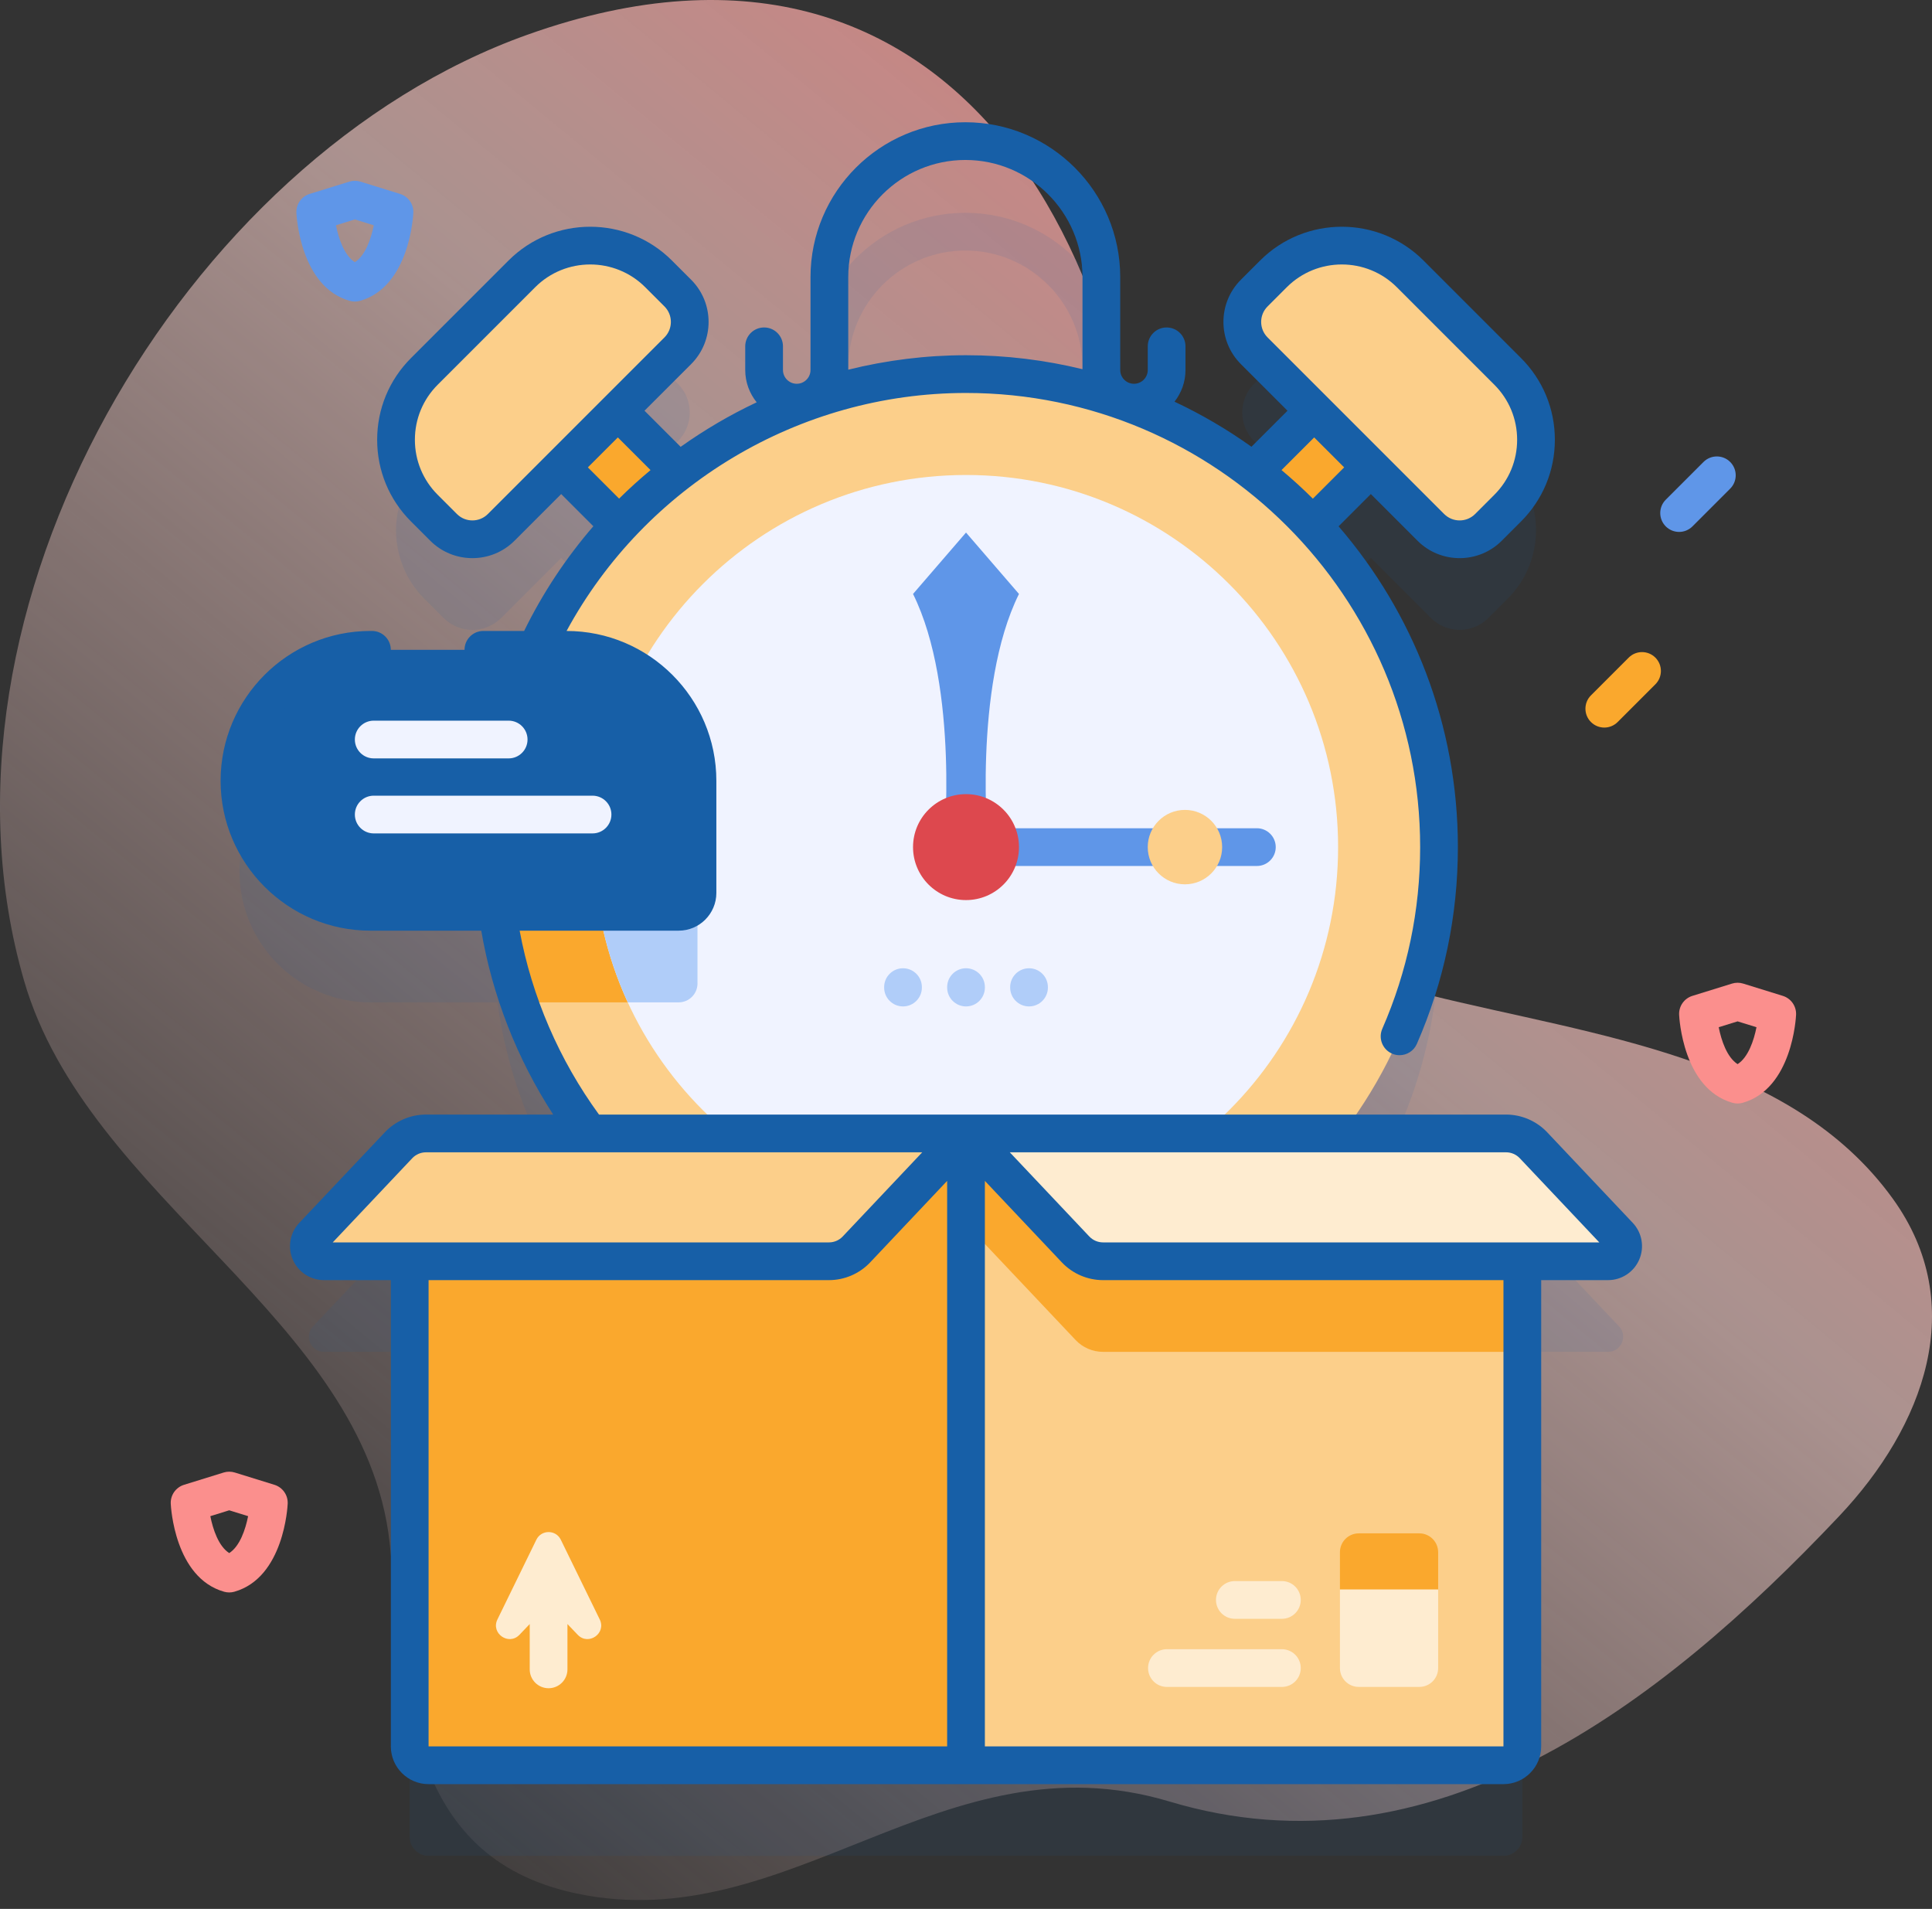
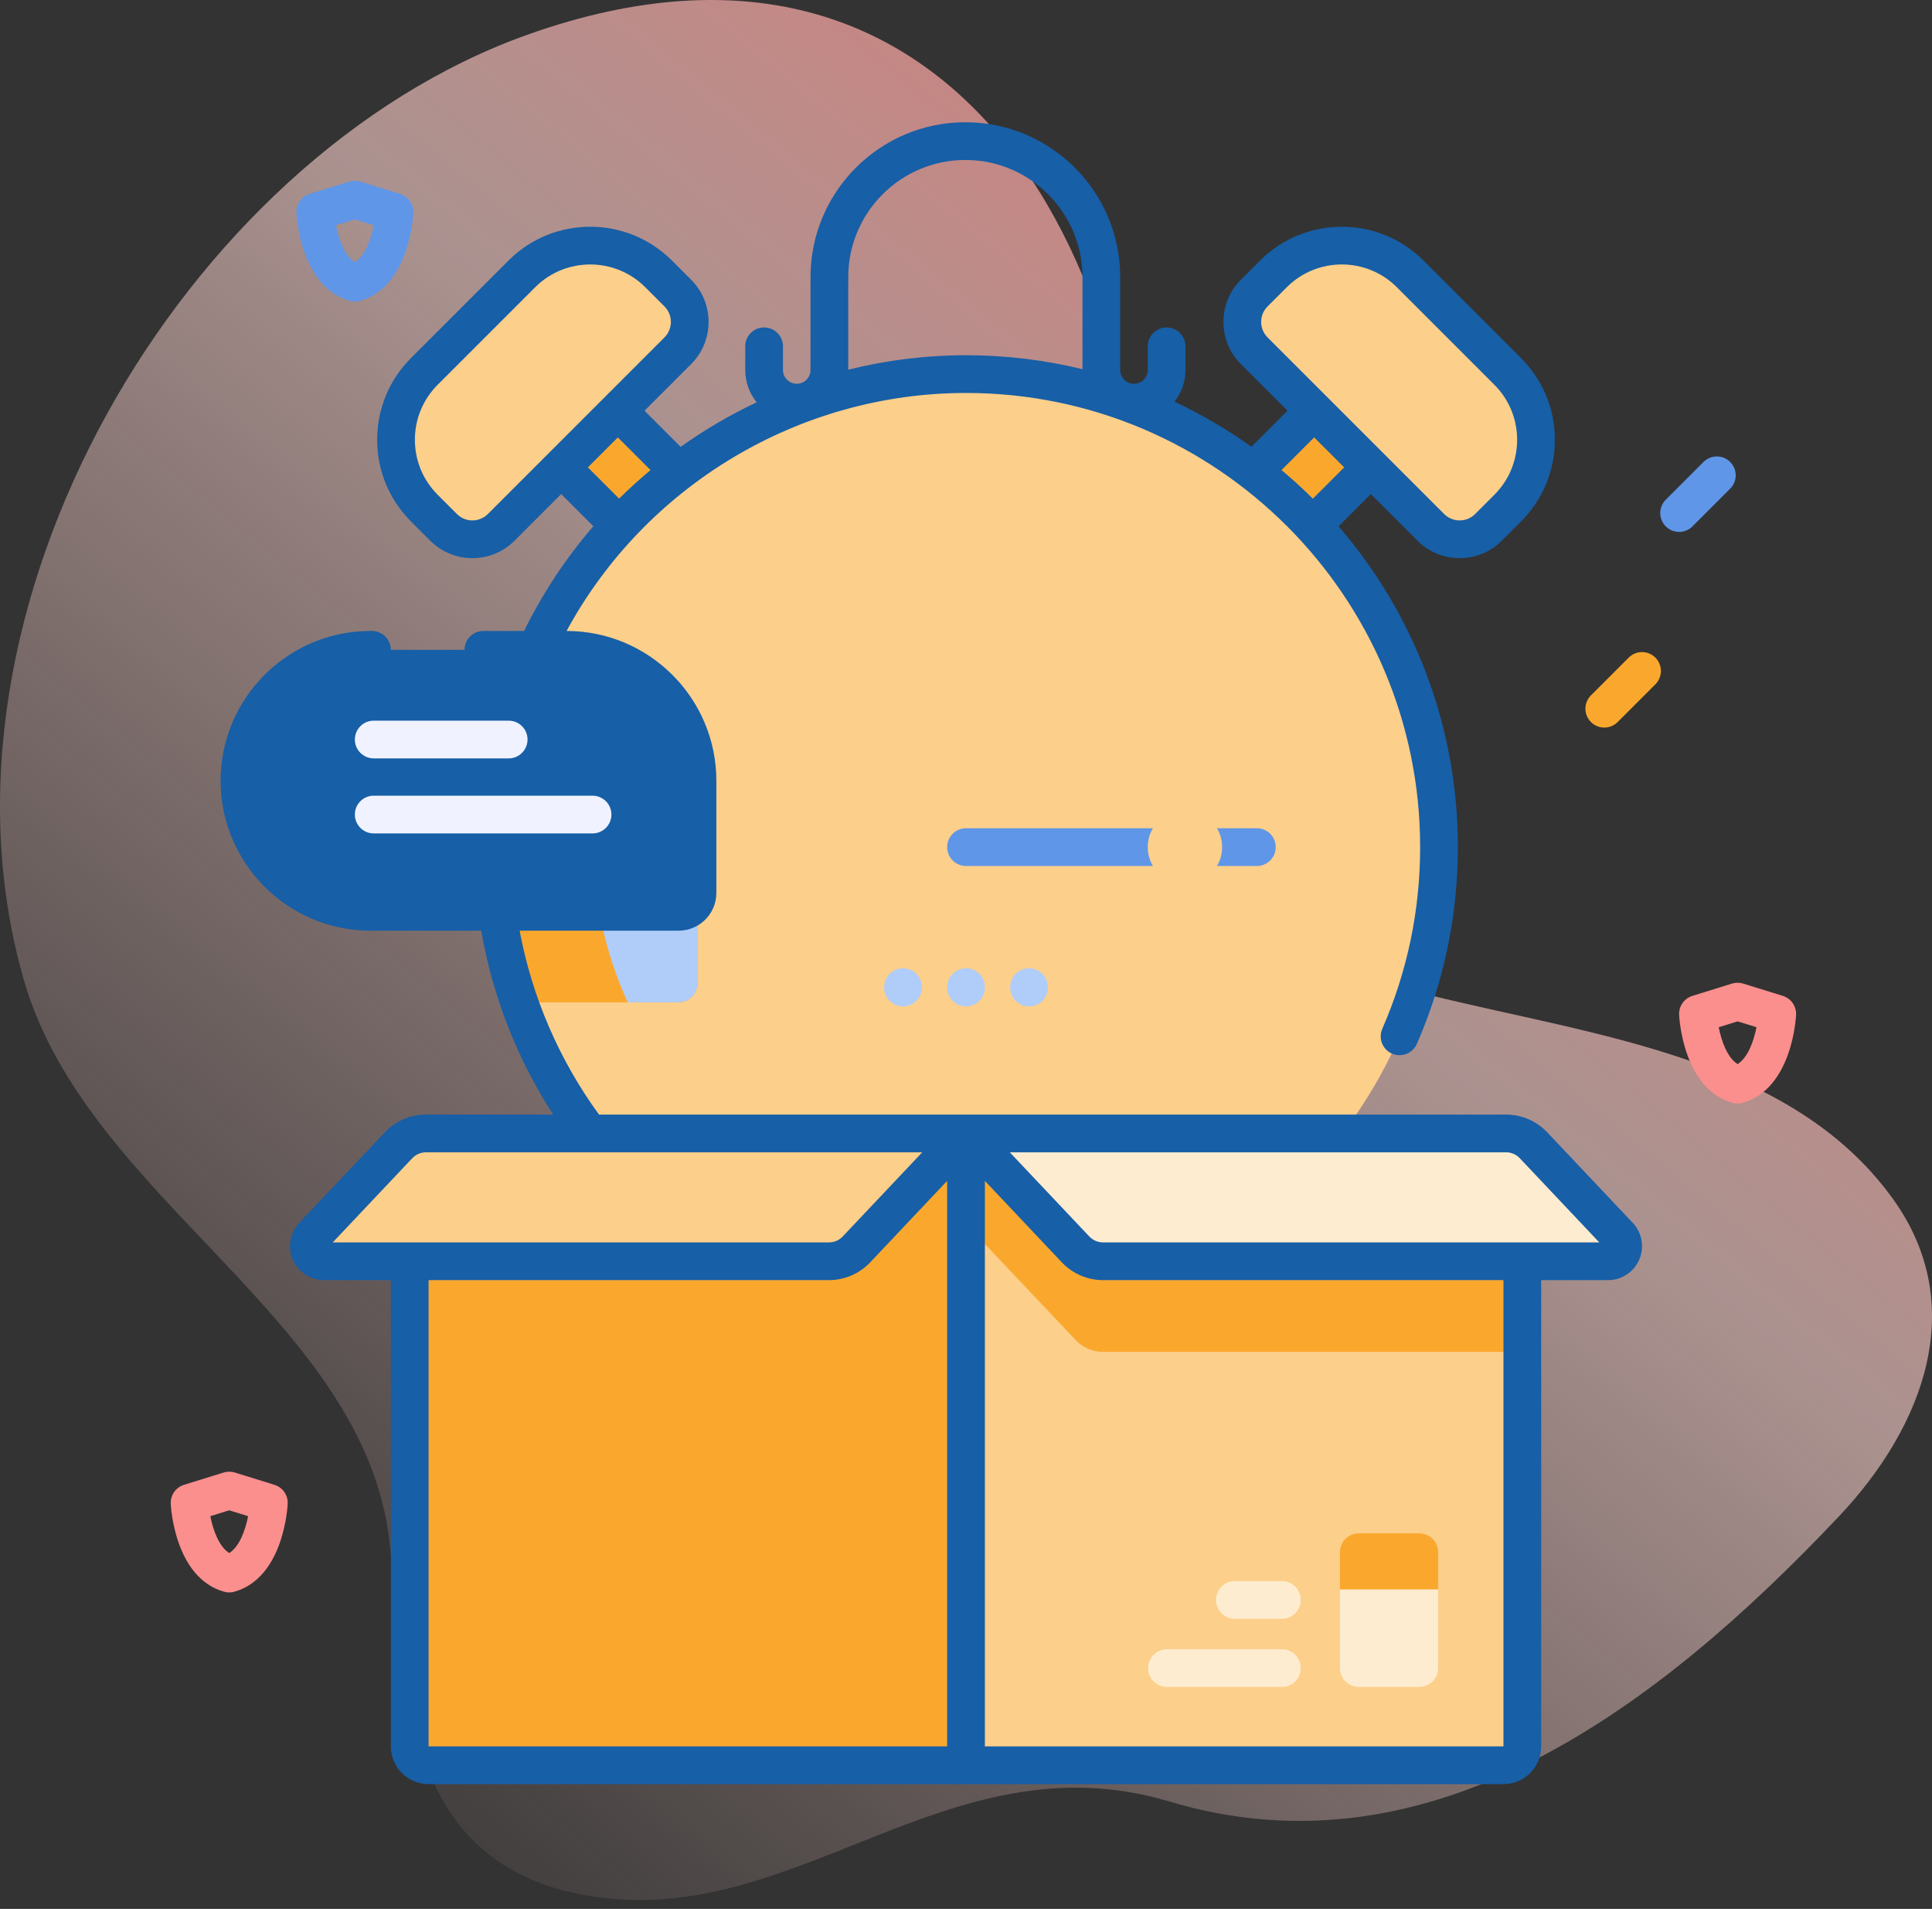
<svg xmlns="http://www.w3.org/2000/svg" width="166" height="164" viewBox="0 0 166 164" fill="none">
  <rect x="0" y="0" width="166" height="164" fill="#333333" stroke="none" />
  <path d="M162.63 102.981C145.068 78.644 95.41 95.763 98.072 57.627C100.352 24.958 83.503 -10.644 45.306 2.987C15.841 13.502 -7.163 52.331 2.064 84.243C7.505 103.064 31.313 113.218 33.475 132.511C34.874 144.993 34.608 159.506 49.495 162.668C67.863 166.57 81.071 148.95 100.49 154.776C122.957 161.516 142.515 146.668 158.018 130.261C165.313 122.54 169.225 112.12 162.63 102.981Z" fill="url(#paint0_linear_92_5349)" />
-   <path opacity="0.1" d="M139.108 113.953L131.759 106.174C131.147 105.525 130.294 105.158 129.402 105.158H129.19C129.187 105.158 129.183 105.157 129.179 105.157H115.35C120.551 98.328 123.64 89.805 123.64 80.559C123.64 69.886 119.524 60.176 112.795 52.925L117.785 47.936L122.939 53.089C124.305 54.456 126.522 54.456 127.889 53.089L129.542 51.437C132.786 48.192 132.786 42.933 129.542 39.689L121.164 31.311C117.92 28.067 112.66 28.067 109.416 31.311L107.763 32.964C106.396 34.33 106.396 36.547 107.763 37.914L112.917 43.068L107.698 48.286C105.201 46.373 102.477 44.741 99.57 43.442C100.933 42.687 101.859 41.235 101.859 39.569V37.536C101.859 36.641 101.133 35.915 100.238 35.915C99.343 35.915 98.617 36.641 98.617 37.536V39.569C98.617 40.222 98.086 40.752 97.434 40.752C96.781 40.752 96.251 40.221 96.251 39.569V31.588C96.251 24.252 90.282 18.283 82.945 18.283C75.609 18.283 69.64 24.252 69.64 31.588V39.569C69.64 40.222 69.109 40.752 68.457 40.752C67.805 40.752 67.274 40.221 67.274 39.569V37.536C67.274 36.641 66.548 35.915 65.653 35.915C64.758 35.915 64.032 36.641 64.032 37.536V39.569C64.032 41.255 64.98 42.722 66.37 43.469C63.486 44.764 60.783 46.386 58.304 48.286L53.086 43.068L58.239 37.914C59.606 36.547 59.606 34.33 58.239 32.964L56.587 31.311C53.342 28.067 48.083 28.067 44.839 31.311L36.461 39.689C33.217 42.933 33.217 48.192 36.461 51.437L38.114 53.089C39.48 54.456 41.697 54.456 43.064 53.089L48.218 47.936L53.207 52.925C50.293 56.066 47.87 59.668 46.058 63.609H31.829C25.614 63.609 20.576 68.648 20.576 74.863C20.576 81.078 25.614 86.116 31.829 86.116H42.742C43.712 93.21 46.513 99.72 50.652 105.156H36.822C36.819 105.156 36.815 105.157 36.812 105.157H36.6C35.708 105.157 34.856 105.525 34.243 106.173L26.894 113.952C26.113 114.779 26.699 116.14 27.837 116.14H35.202V157.82C35.202 158.715 35.928 159.441 36.823 159.441H129.18C130.075 159.441 130.801 158.715 130.801 157.82V116.14H138.166C139.303 116.14 139.89 114.78 139.108 113.953ZM72.883 39.569V31.588C72.883 26.04 77.397 21.525 82.946 21.525C88.495 21.525 93.009 26.04 93.009 31.588V39.569C93.009 40.164 93.129 40.731 93.342 41.249C90.04 40.383 86.575 39.92 83.002 39.92C79.383 39.92 75.876 40.395 72.537 41.283C72.759 40.755 72.883 40.176 72.883 39.569Z" fill="#175FA7" />
  <path d="M116.266 31.914L121.133 36.781L111.511 46.403L106.644 41.536L116.266 31.914Z" fill="#FAA82D" />
  <path d="M122.939 45.308L107.763 30.133C106.397 28.766 106.397 26.549 107.763 25.182L109.416 23.529C112.66 20.285 117.92 20.285 121.164 23.529L129.543 31.908C132.787 35.152 132.787 40.412 129.543 43.656L127.89 45.309C126.522 46.675 124.306 46.675 122.939 45.308Z" fill="#FCCF8A" />
  <path d="M59.359 41.55L54.492 46.418L44.87 36.796L49.737 31.929L59.359 41.55Z" fill="#FAA82D" />
  <path d="M43.064 45.308L58.239 30.133C59.606 28.766 59.606 26.549 58.239 25.182L56.587 23.529C53.343 20.285 48.083 20.285 44.839 23.529L36.46 31.908C33.216 35.152 33.216 40.412 36.46 43.656L38.113 45.309C39.48 46.675 41.697 46.675 43.064 45.308Z" fill="#FCCF8A" />
  <path d="M83.001 113.417C105.445 113.417 123.64 95.222 123.64 72.778C123.64 50.334 105.445 32.139 83.001 32.139C60.556 32.139 42.361 50.334 42.361 72.778C42.361 95.222 60.556 113.417 83.001 113.417Z" fill="#FCCF8A" />
  <path d="M59.931 74.862V84.495C59.931 85.389 59.205 86.116 58.31 86.116H44.602C43.149 81.936 42.361 77.449 42.361 72.777C42.361 69.626 42.721 66.555 43.399 63.608H48.677C54.892 63.608 59.931 68.647 59.931 74.862Z" fill="#FAA82D" />
-   <path d="M83.001 104.748C100.658 104.748 114.971 90.434 114.971 72.778C114.971 55.121 100.658 40.808 83.001 40.808C65.345 40.808 51.031 55.121 51.031 72.778C51.031 90.434 65.345 104.748 83.001 104.748Z" fill="#F0F3FF" />
  <path d="M59.929 74.862V84.495C59.929 85.389 59.203 86.116 58.308 86.116H53.938C52.07 82.056 51.029 77.54 51.029 72.777C51.029 69.798 51.438 66.912 52.203 64.176C56.69 65.654 59.929 69.879 59.929 74.862Z" fill="#B0CDF9" />
-   <path d="M87.552 51.028L83.001 45.753L78.449 51.028C82.444 59.08 81.091 72.778 81.091 72.778H84.911C84.911 72.778 83.557 59.08 87.552 51.028Z" fill="#5F96E8" />
  <path d="M107.992 74.399H83.002C82.107 74.399 81.381 73.674 81.381 72.778C81.381 71.883 82.107 71.157 83.002 71.157H107.992C108.887 71.157 109.613 71.883 109.613 72.778C109.613 73.674 108.887 74.399 107.992 74.399Z" fill="#5F96E8" />
-   <path d="M83.001 77.329C85.514 77.329 87.552 75.292 87.552 72.778C87.552 70.264 85.514 68.227 83.001 68.227C80.487 68.227 78.449 70.264 78.449 72.778C78.449 75.292 80.487 77.329 83.001 77.329Z" fill="#DD484E" />
  <path d="M130.8 108.359V150.039C130.8 150.934 130.074 151.66 129.178 151.66H83V97.376L130.8 108.359Z" fill="#FCCF8A" />
  <path d="M130.8 108.359V116.142H94.772C93.881 116.142 93.028 115.772 92.415 115.123L83 105.157V97.376L130.8 108.359Z" fill="#FAA82D" />
  <path d="M123.568 136.554V143.308C123.568 144.206 122.842 144.929 121.947 144.929H116.75C115.855 144.929 115.129 144.206 115.129 143.308V136.554L116.75 134.933H121.947L123.568 136.554Z" fill="#FEECD0" />
  <path d="M123.568 136.554V133.356C123.568 132.461 122.842 131.735 121.947 131.735H116.75C115.855 131.735 115.129 132.461 115.129 133.356V136.554H123.568Z" fill="#FAA82D" />
  <path d="M110.142 144.93H100.264C99.368 144.93 98.643 144.204 98.643 143.309C98.643 142.414 99.368 141.688 100.264 141.688H110.142C111.037 141.688 111.763 142.414 111.763 143.309C111.763 144.204 111.037 144.93 110.142 144.93Z" fill="#FEECD0" />
  <path d="M110.142 139.077H106.1C105.204 139.077 104.479 138.351 104.479 137.456C104.479 136.561 105.204 135.835 106.1 135.835H110.142C111.037 135.835 111.763 136.561 111.763 137.456C111.763 138.351 111.037 139.077 110.142 139.077Z" fill="#FEECD0" />
  <path d="M83.001 97.376V151.66H36.822C35.927 151.66 35.201 150.934 35.201 150.039V108.359L83.001 97.376Z" fill="#FAA82D" />
  <path d="M83.001 97.376V105.157L73.585 115.123C72.973 115.772 72.12 116.142 71.228 116.142H35.201V108.359L83.001 97.376Z" fill="#FAA82D" />
  <path d="M139.107 106.171L131.758 98.392C131.146 97.744 130.293 97.377 129.401 97.377H83L92.415 107.343C93.028 107.992 93.88 108.359 94.772 108.359H138.164C139.302 108.359 139.888 106.999 139.107 106.171Z" fill="#FEECD0" />
  <path d="M73.586 107.343L83.001 97.377H36.6C35.708 97.377 34.855 97.744 34.243 98.392L26.894 106.171C26.113 106.999 26.699 108.359 27.837 108.359H71.228C72.12 108.359 72.973 107.992 73.586 107.343Z" fill="#FCCF8A" />
-   <path d="M48.184 132.28L51.53 139.13C52.116 140.329 50.558 141.413 49.637 140.449L48.756 139.527V143.42C48.756 144.316 48.031 145.041 47.135 145.041C46.239 145.041 45.514 144.316 45.514 143.42V139.527L44.633 140.449C43.712 141.413 42.154 140.328 42.74 139.13L46.086 132.28C46.513 131.406 47.757 131.406 48.184 132.28Z" fill="#FEECD0" />
  <path d="M101.812 75.975C103.578 75.975 105.009 74.544 105.009 72.778C105.009 71.012 103.578 69.581 101.812 69.581C100.047 69.581 98.615 71.012 98.615 72.778C98.615 74.544 100.047 75.975 101.812 75.975Z" fill="#FCCF8A" />
  <path d="M77.588 86.465C76.693 86.465 75.967 85.739 75.967 84.844V84.807C75.967 83.912 76.693 83.186 77.588 83.186C78.483 83.186 79.209 83.912 79.209 84.807V84.844C79.209 85.739 78.483 86.465 77.588 86.465Z" fill="#B0CDF9" />
  <path d="M83.002 86.465C82.107 86.465 81.381 85.739 81.381 84.844V84.807C81.381 83.912 82.107 83.186 83.002 83.186C83.897 83.186 84.623 83.912 84.623 84.807V84.844C84.623 85.739 83.897 86.465 83.002 86.465Z" fill="#B0CDF9" />
  <path d="M88.416 86.465C87.521 86.465 86.795 85.739 86.795 84.844V84.807C86.795 83.912 87.521 83.186 88.416 83.186C89.311 83.186 90.037 83.912 90.037 84.807V84.844C90.037 85.739 89.311 86.465 88.416 86.465Z" fill="#B0CDF9" />
  <path d="M58.308 78.335H31.829C25.614 78.335 20.576 73.297 20.576 67.082C20.576 60.867 25.614 55.829 31.829 55.829H48.676C54.891 55.829 59.929 60.867 59.929 67.082V76.715C59.929 77.609 59.204 78.335 58.308 78.335Z" fill="#175FA7" />
  <path d="M140.287 105.058L132.938 97.28C132.023 96.311 130.735 95.756 129.402 95.756H51.467C48.042 91.059 45.706 85.64 44.648 79.957H58.308C60.096 79.957 61.55 78.502 61.55 76.715V67.082C61.55 59.985 55.777 54.21 48.68 54.208C55.461 41.708 68.662 33.761 83.001 33.761C104.517 33.761 122.021 51.264 122.021 72.778C122.021 78.196 120.927 83.447 118.768 88.385C118.41 89.205 118.784 90.161 119.605 90.519C119.816 90.612 120.036 90.655 120.253 90.655C120.878 90.655 121.473 90.292 121.739 89.683C124.077 84.334 125.263 78.646 125.263 72.778C125.263 62.257 121.398 52.622 115.013 45.218L117.784 42.446L121.792 46.454C122.791 47.453 124.102 47.952 125.414 47.952C126.725 47.952 128.037 47.453 129.035 46.454L130.688 44.802C132.563 42.927 133.596 40.433 133.596 37.782C133.596 35.13 132.563 32.637 130.688 30.762L122.31 22.383C118.439 18.513 112.14 18.512 108.269 22.383L106.616 24.036C104.62 26.033 104.62 29.282 106.616 31.279L110.624 35.287L107.527 38.382C105.455 36.901 103.243 35.603 100.916 34.51C101.504 33.758 101.859 32.814 101.859 31.788V29.755C101.859 28.859 101.133 28.134 100.238 28.134C99.343 28.134 98.617 28.859 98.617 29.755V31.788C98.617 32.441 98.086 32.971 97.433 32.971C96.781 32.971 96.251 32.44 96.251 31.788V23.807C96.251 16.47 90.282 10.502 82.945 10.502C75.609 10.502 69.64 16.47 69.64 23.807V31.788C69.64 32.44 69.109 32.971 68.457 32.971C67.805 32.971 67.274 32.44 67.274 31.788V29.755C67.274 28.859 66.548 28.133 65.653 28.133C64.757 28.133 64.031 28.859 64.031 29.755V31.788C64.031 32.838 64.401 33.803 65.015 34.563C62.726 35.642 60.54 36.924 58.482 38.389L55.377 35.286L59.386 31.279C61.382 29.282 61.382 26.032 59.386 24.036L57.733 22.383C53.861 18.512 47.563 18.512 43.692 22.383L35.314 30.762C33.439 32.637 32.406 35.13 32.406 37.782C32.406 40.434 33.439 42.927 35.314 44.801L36.967 46.454C37.965 47.453 39.277 47.952 40.588 47.952C41.9 47.952 43.212 47.453 44.21 46.454L48.218 42.446L50.982 45.211C48.649 47.91 46.643 50.925 45.034 54.207H41.534C40.639 54.207 39.913 54.933 39.913 55.828C39.913 56.724 40.639 57.45 41.534 57.45H48.675C53.987 57.45 58.307 61.77 58.307 67.082V76.714H31.829C26.518 76.714 22.197 72.393 22.197 67.082C22.197 61.77 26.518 57.45 31.829 57.45H31.958C32.853 57.45 33.579 56.724 33.579 55.828C33.579 54.933 32.853 54.207 31.958 54.207H31.829C24.73 54.207 18.955 59.983 18.955 67.082C18.955 74.181 24.73 79.957 31.829 79.957H41.35C42.312 85.571 44.424 90.962 47.53 95.756H36.6C35.268 95.756 33.979 96.311 33.065 97.279L25.716 105.058C24.915 105.905 24.696 107.145 25.157 108.216C25.619 109.288 26.671 109.979 27.837 109.979H33.582V150.039C33.582 151.826 35.036 153.281 36.824 153.281H129.179C130.966 153.281 132.421 151.826 132.421 150.039V109.98H138.166C139.332 109.98 140.384 109.288 140.845 108.217C141.307 107.146 141.088 105.906 140.287 105.058ZM108.91 26.328L110.562 24.676C111.866 23.372 113.578 22.721 115.29 22.721C117.002 22.721 118.715 23.372 120.018 24.676L128.396 33.054C129.659 34.317 130.354 35.996 130.354 37.782C130.354 39.568 129.659 41.247 128.396 42.509L126.743 44.162C126.01 44.895 124.818 44.895 124.085 44.162L108.91 28.987C108.177 28.254 108.177 27.061 108.91 26.328ZM112.917 37.58L115.492 40.154L112.803 42.843C111.941 41.985 111.042 41.166 110.11 40.385L112.917 37.58ZM72.883 23.807C72.883 18.258 77.397 13.744 82.946 13.744C88.495 13.744 93.009 18.258 93.009 23.807V31.719C89.799 30.936 86.449 30.518 83.002 30.518C79.546 30.518 76.153 30.95 72.883 31.761V23.807H72.883ZM41.917 44.162C41.185 44.895 39.992 44.895 39.26 44.162L37.607 42.509C36.344 41.246 35.648 39.568 35.648 37.782C35.648 35.996 36.344 34.317 37.607 33.054L45.985 24.676C47.288 23.372 49 22.721 50.713 22.721C52.425 22.721 54.137 23.372 55.44 24.676L57.093 26.328C57.826 27.061 57.826 28.254 57.093 28.987L41.917 44.162ZM50.511 40.154L53.086 37.58L55.895 40.387C54.962 41.165 54.059 41.979 53.194 42.837L50.511 40.154ZM35.422 99.506C35.726 99.183 36.156 98.998 36.6 98.998H79.24L72.407 106.23C72.103 106.553 71.673 106.738 71.229 106.738H28.589L35.422 99.506ZM36.824 109.98H71.229C72.561 109.98 73.85 109.425 74.764 108.457L81.38 101.453V150.039H36.824V109.98ZM129.179 150.039H84.622V101.453L91.238 108.457C92.153 109.425 93.441 109.98 94.774 109.98H129.179V150.039ZM94.774 106.738C94.329 106.738 93.9 106.553 93.595 106.23L86.763 98.998H129.402C129.847 98.998 130.276 99.183 130.581 99.506L137.413 106.738H94.774Z" fill="#175FA7" />
  <path d="M43.705 65.156H32.111C31.216 65.156 30.49 64.43 30.49 63.535C30.49 62.64 31.216 61.914 32.111 61.914H43.705C44.6 61.914 45.326 62.64 45.326 63.535C45.326 64.43 44.6 65.156 43.705 65.156Z" fill="#F0F3FF" />
  <path d="M50.912 71.601H32.111C31.216 71.601 30.49 70.875 30.49 69.98C30.49 69.085 31.216 68.359 32.111 68.359H50.911C51.807 68.359 52.533 69.085 52.533 69.98C52.533 70.875 51.807 71.601 50.912 71.601Z" fill="#F0F3FF" />
  <path d="M19.695 136.812C19.546 136.812 19.397 136.791 19.252 136.75C15.002 135.542 14.683 129.443 14.671 129.184C14.639 128.448 15.107 127.782 15.812 127.564L19.216 126.509C19.528 126.413 19.863 126.413 20.175 126.509L23.579 127.564C24.283 127.782 24.752 128.448 24.719 129.184C24.707 129.443 24.389 135.542 20.139 136.75C19.994 136.791 19.844 136.812 19.695 136.812ZM18.072 130.258C18.298 131.399 18.783 132.846 19.695 133.43C20.607 132.846 21.092 131.4 21.318 130.258L19.695 129.755L18.072 130.258Z" fill="#FB8F8D" />
  <path d="M149.297 94.805C149.148 94.805 148.999 94.785 148.854 94.744C144.603 93.535 144.284 87.437 144.273 87.178C144.24 86.442 144.709 85.776 145.413 85.558L148.817 84.503C149.13 84.406 149.464 84.406 149.776 84.503L153.181 85.558C153.885 85.776 154.353 86.442 154.321 87.178C154.309 87.437 153.991 93.535 149.74 94.744C149.595 94.785 149.446 94.805 149.297 94.805ZM147.674 88.251C147.899 89.392 148.385 90.839 149.297 91.423C150.209 90.839 150.694 89.393 150.92 88.251L149.297 87.749L147.674 88.251Z" fill="#FB8F8D" />
  <path d="M30.49 25.909C30.341 25.909 30.192 25.888 30.047 25.847C25.797 24.639 25.478 18.54 25.466 18.281C25.434 17.545 25.902 16.879 26.606 16.66L30.011 15.606C30.323 15.509 30.657 15.509 30.97 15.606L34.374 16.66C35.078 16.879 35.547 17.545 35.514 18.281C35.502 18.54 35.184 24.639 30.933 25.847C30.788 25.888 30.639 25.909 30.49 25.909ZM28.866 19.354C29.093 20.495 29.578 21.942 30.49 22.526C31.402 21.942 31.887 20.496 32.113 19.354L30.49 18.852L28.866 19.354Z" fill="#5F96E8" />
  <path d="M144.272 45.699C143.857 45.699 143.442 45.54 143.125 45.224C142.492 44.591 142.492 43.564 143.125 42.931L146.367 39.689C147.001 39.056 148.027 39.056 148.66 39.689C149.293 40.322 149.293 41.349 148.66 41.981L145.418 45.224C145.102 45.54 144.687 45.699 144.272 45.699Z" fill="#5F96E8" />
  <path d="M137.844 62.508C137.429 62.508 137.014 62.349 136.698 62.033C136.064 61.4 136.064 60.373 136.698 59.74L139.94 56.498C140.573 55.865 141.599 55.865 142.232 56.498C142.865 57.131 142.865 58.158 142.232 58.791L138.99 62.033C138.674 62.349 138.259 62.508 137.844 62.508Z" fill="#FAA82D" />
  <defs>
    <linearGradient id="paint0_linear_92_5349" x1="-2.914" y1="143.338" x2="111.31" y2="4.73" gradientUnits="userSpaceOnUse">
      <stop stop-color="#FFD5D0" stop-opacity="0" />
      <stop offset="0.667" stop-color="#FFD5D0" stop-opacity="0.584" />
      <stop offset="1" stop-color="#FB8F8D" stop-opacity="0.8" />
    </linearGradient>
  </defs>
</svg>